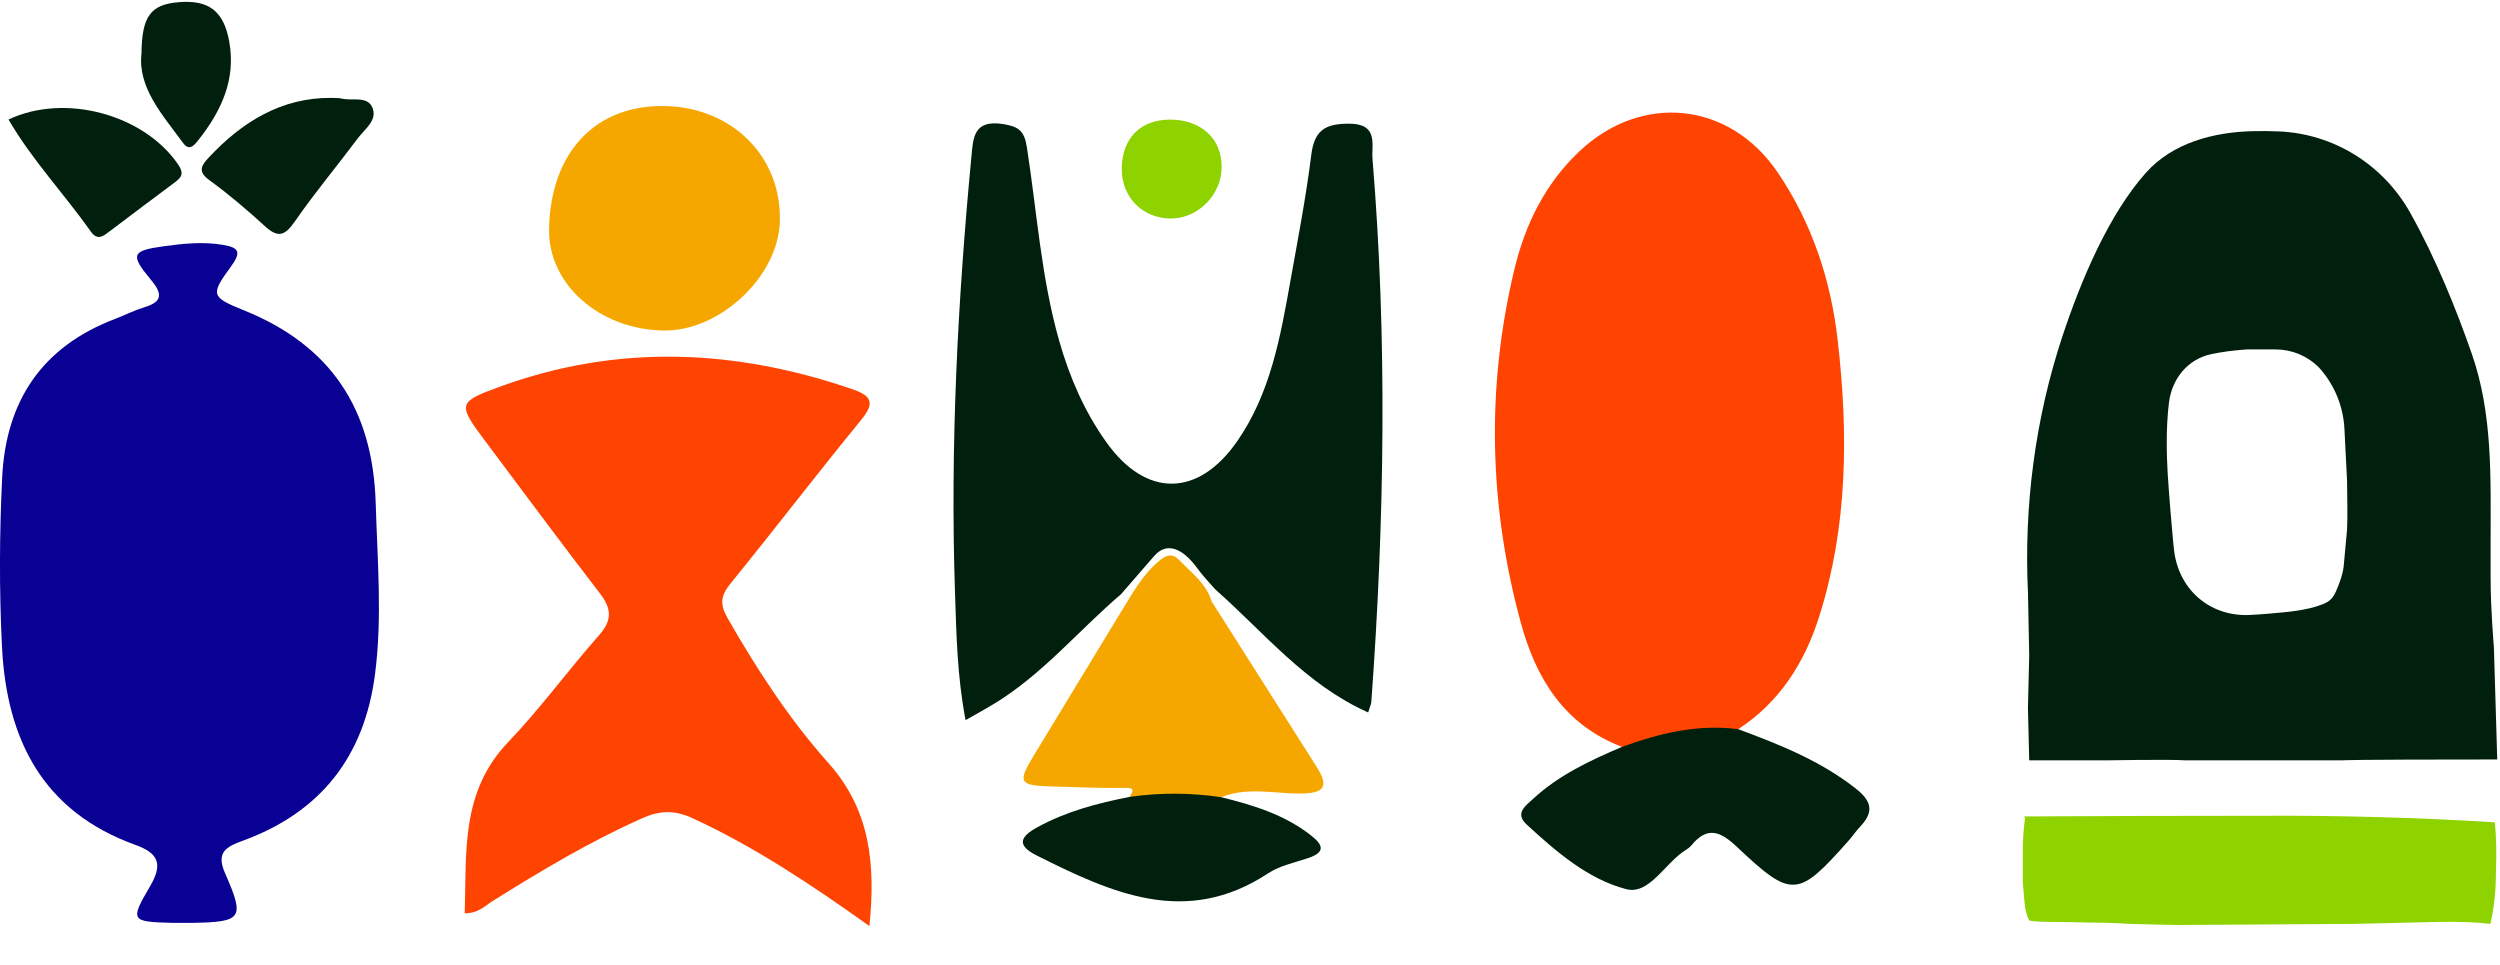
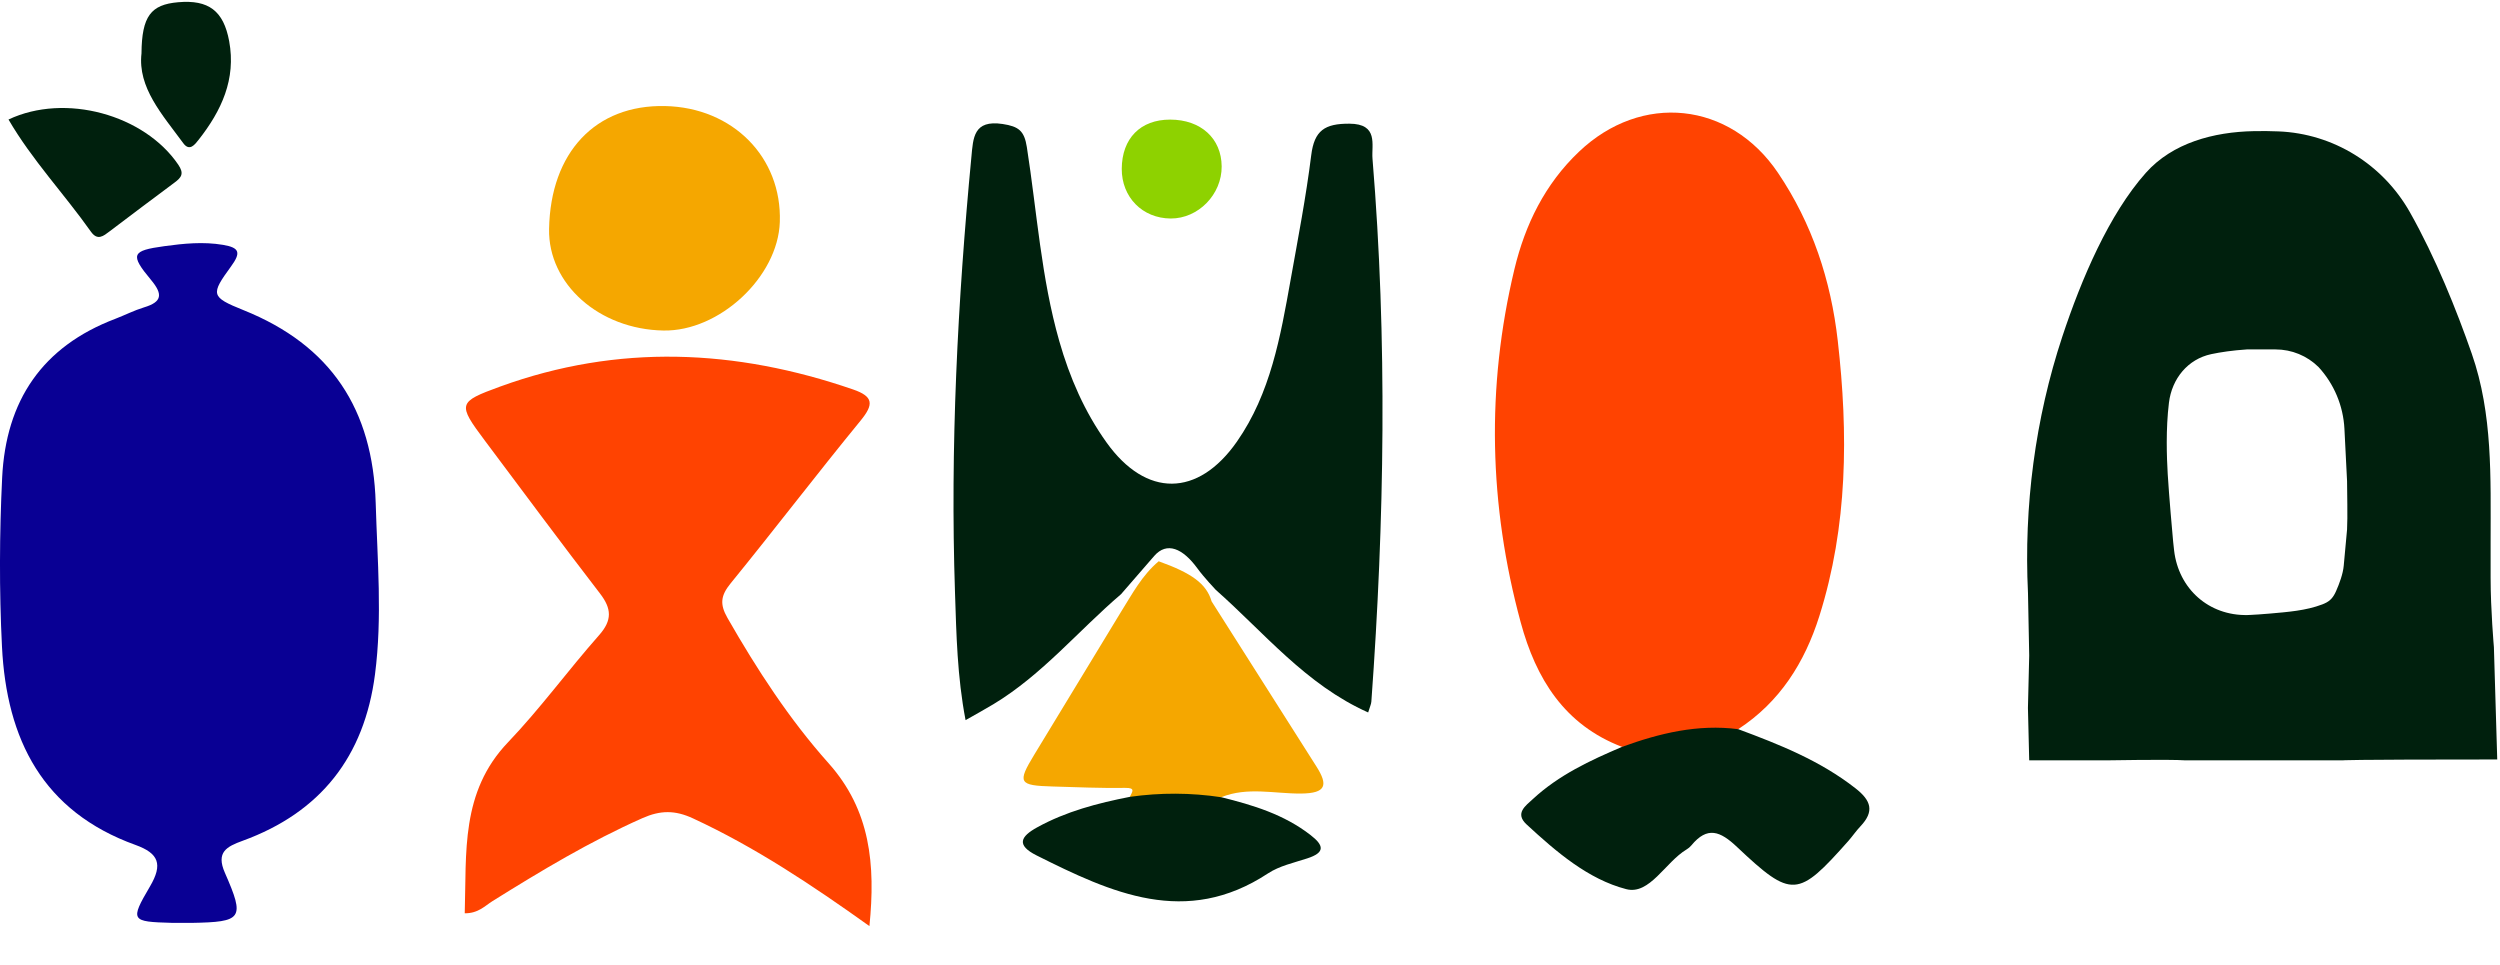
<svg xmlns="http://www.w3.org/2000/svg" width="57" height="22" viewBox="0 0 57 22" fill="none">
  <path d="M4.108 21.041C4.044 21.041 3.979 21.042 3.915 21.041C2.989 21.015 2.958 20.996 3.42 20.21C3.717 19.705 3.619 19.456 3.09 19.265C0.975 18.503 0.149 16.86 0.045 14.74C-0.019 13.457 -0.013 12.174 0.049 10.891C0.134 9.135 0.962 7.902 2.629 7.269C2.848 7.185 3.06 7.076 3.284 7.008C3.701 6.883 3.714 6.707 3.444 6.383C2.958 5.8 3.001 5.715 3.745 5.613C4.19 5.552 4.633 5.507 5.086 5.583C5.469 5.647 5.492 5.765 5.27 6.071C4.802 6.714 4.799 6.769 5.551 7.071C7.547 7.873 8.502 9.331 8.566 11.472C8.604 12.775 8.719 14.073 8.55 15.375C8.307 17.25 7.31 18.522 5.534 19.169C5.17 19.302 4.919 19.427 5.128 19.901C5.588 20.949 5.528 21.021 4.364 21.042C4.279 21.043 4.193 21.042 4.108 21.041Z" fill="#090094" />
-   <path d="M7.551 2.232C7.66 2.238 7.726 2.231 7.787 2.247C8.027 2.306 8.368 2.182 8.487 2.445C8.619 2.737 8.317 2.941 8.158 3.153C7.687 3.785 7.179 4.39 6.731 5.037C6.512 5.352 6.36 5.448 6.048 5.164C5.64 4.791 5.217 4.43 4.77 4.105C4.503 3.911 4.591 3.773 4.751 3.601C5.52 2.773 6.424 2.223 7.551 2.232Z" fill="#00200D" />
  <path d="M0.194 2.725C1.487 2.114 3.29 2.615 4.064 3.754C4.203 3.958 4.138 4.045 3.979 4.163C3.483 4.529 2.993 4.903 2.5 5.274C2.36 5.38 2.225 5.496 2.073 5.282C1.464 4.421 0.731 3.648 0.194 2.725Z" fill="#00200D" />
  <path d="M3.226 1.218C3.233 0.366 3.441 0.105 4.061 0.051C4.756 -0.01 5.097 0.246 5.225 0.938C5.386 1.807 5.048 2.526 4.53 3.185C4.443 3.295 4.323 3.462 4.178 3.264C3.701 2.614 3.137 1.997 3.226 1.218Z" fill="#00200D" />
  <path d="M19.823 21.115C18.507 20.175 17.216 19.315 15.8 18.659C15.391 18.469 15.057 18.472 14.649 18.653C13.451 19.184 12.335 19.855 11.228 20.546C11.053 20.656 10.903 20.826 10.596 20.823C10.639 19.44 10.497 18.059 11.583 16.924C12.32 16.153 12.952 15.282 13.66 14.481C13.961 14.141 13.946 13.877 13.68 13.532C12.793 12.38 11.928 11.212 11.056 10.048C10.426 9.207 10.438 9.166 11.403 8.814C14.093 7.836 16.772 7.957 19.448 8.879C19.919 9.041 19.925 9.22 19.619 9.593C18.617 10.816 17.657 12.075 16.658 13.301C16.433 13.578 16.406 13.774 16.587 14.09C17.259 15.263 17.994 16.396 18.892 17.402C19.847 18.473 19.964 19.71 19.823 21.115Z" fill="#FF4301" />
  <path d="M12.519 5.221C12.551 3.473 13.578 2.384 15.163 2.418C16.707 2.451 17.83 3.585 17.78 5.061C17.738 6.315 16.402 7.56 15.125 7.536C13.658 7.509 12.496 6.476 12.519 5.221Z" fill="#F5A700" />
  <path d="M25.56 13.547C24.587 14.378 23.764 15.383 22.653 16.054C22.455 16.174 22.252 16.284 22.015 16.419C21.824 15.423 21.806 14.465 21.774 13.512C21.663 10.192 21.833 6.881 22.148 3.576C22.189 3.144 22.195 2.727 22.86 2.827C23.227 2.883 23.354 2.983 23.412 3.353C23.643 4.831 23.738 6.332 24.152 7.779C24.389 8.609 24.729 9.391 25.231 10.091C26.13 11.346 27.313 11.341 28.202 10.069C28.97 8.968 29.195 7.672 29.425 6.386C29.594 5.439 29.777 4.493 29.896 3.539C29.966 2.973 30.206 2.818 30.765 2.82C31.436 2.822 31.267 3.303 31.293 3.619C31.633 7.744 31.567 11.87 31.267 15.995C31.263 16.056 31.233 16.115 31.194 16.244C29.774 15.611 28.827 14.427 27.72 13.449C27.72 13.449 27.448 13.162 27.3 12.958C26.968 12.504 26.606 12.342 26.315 12.677C26.139 12.878 25.56 13.547 25.56 13.547Z" fill="#00200D" />
-   <path d="M27.625 13.712C28.42 14.966 29.215 16.219 30.012 17.472C30.287 17.903 30.236 18.088 29.663 18.093C29.058 18.098 28.44 17.935 27.846 18.176C27.15 18.375 26.455 18.322 25.76 18.168C25.814 18.055 25.9 17.96 25.656 17.964C25.104 17.973 24.551 17.947 23.999 17.932C23.226 17.91 23.191 17.849 23.581 17.207C24.24 16.12 24.9 15.035 25.56 13.949C25.815 13.542 26.039 13.116 26.418 12.797C26.591 12.652 26.724 12.598 26.898 12.781C27.172 13.068 27.506 13.306 27.625 13.712Z" fill="#F5A700" />
+   <path d="M27.625 13.712C28.42 14.966 29.215 16.219 30.012 17.472C30.287 17.903 30.236 18.088 29.663 18.093C29.058 18.098 28.44 17.935 27.846 18.176C27.15 18.375 26.455 18.322 25.76 18.168C25.814 18.055 25.9 17.96 25.656 17.964C25.104 17.973 24.551 17.947 23.999 17.932C23.226 17.91 23.191 17.849 23.581 17.207C24.24 16.12 24.9 15.035 25.56 13.949C25.815 13.542 26.039 13.116 26.418 12.797C27.172 13.068 27.506 13.306 27.625 13.712Z" fill="#F5A700" />
  <path d="M25.761 18.168C26.457 18.07 27.152 18.072 27.847 18.177C28.569 18.356 29.274 18.569 29.878 19.037C30.191 19.279 30.215 19.439 29.803 19.572C29.5 19.671 29.171 19.742 28.911 19.913C27.038 21.147 25.337 20.356 23.633 19.503C23.167 19.269 23.266 19.074 23.647 18.864C24.309 18.499 25.027 18.312 25.761 18.168Z" fill="#00200D" />
  <path d="M27.854 3.793C27.859 4.434 27.32 4.985 26.692 4.982C26.047 4.978 25.573 4.496 25.576 3.848C25.58 3.155 26.002 2.726 26.68 2.727C27.379 2.728 27.849 3.155 27.854 3.793Z" fill="#8ED200" />
  <path d="M36.984 17.029C35.667 16.527 35.02 15.473 34.672 14.19C33.947 11.519 33.884 8.83 34.529 6.137C34.773 5.12 35.224 4.197 36.001 3.459C37.425 2.105 39.439 2.314 40.537 3.939C41.32 5.099 41.744 6.389 41.901 7.769C42.142 9.886 42.13 11.99 41.481 14.047C41.147 15.105 40.581 16.006 39.631 16.625C38.766 16.875 37.883 17.006 36.984 17.029Z" fill="#FF4301" />
  <path d="M36.984 17.028C37.84 16.717 38.71 16.506 39.631 16.625C40.571 16.974 41.497 17.342 42.302 17.971C42.664 18.253 42.741 18.499 42.418 18.84C42.319 18.944 42.238 19.065 42.143 19.173C40.992 20.47 40.856 20.492 39.604 19.311C39.221 18.949 38.928 18.832 38.563 19.275C38.533 19.311 38.494 19.344 38.453 19.368C37.971 19.656 37.612 20.41 37.08 20.273C36.209 20.048 35.482 19.421 34.807 18.798C34.53 18.543 34.785 18.371 34.952 18.216C35.541 17.671 36.256 17.337 36.984 17.028Z" fill="#00200D" />
-   <path d="M51.489 18.6C53.337 18.59 55.135 18.64 56.882 18.749C56.916 19.078 56.924 19.456 56.907 19.885C56.907 20.313 56.865 20.706 56.78 21.065C56.458 21.025 56.059 21.01 55.584 21.02C55.109 21.03 54.473 21.045 53.676 21.065H53.6L49.639 21.09C49.639 21.09 48.868 21.075 48.563 21.065C48.258 21.045 47.953 21.035 47.647 21.035C47.342 21.025 47.062 21.02 46.808 21.02C46.553 21.02 46.375 21.01 46.273 20.99C46.24 20.95 46.206 20.851 46.172 20.692C46.155 20.532 46.138 20.343 46.121 20.124C46.121 19.895 46.121 19.651 46.121 19.392C46.121 19.133 46.138 18.884 46.172 18.645C46.172 18.635 46.163 18.63 46.146 18.63C46.146 18.63 46.146 18.625 46.146 18.615C47.876 18.605 49.657 18.6 51.489 18.6Z" fill="#8ED200" />
  <path d="M51.954 2.996C53.202 3.047 54.327 3.747 54.943 4.834C55.532 5.877 56.01 7.07 56.356 8.063C56.837 9.441 56.786 10.885 56.786 12.345V13.179C56.786 13.902 56.861 14.756 56.861 14.756L56.937 17.316C53.412 17.316 53.412 17.336 53.412 17.336H51.618H49.825C49.472 17.31 48.031 17.336 48.031 17.336H46.266L46.237 16.141L46.266 14.945L46.238 13.52C46.142 11.547 46.401 9.549 47.021 7.674C47.457 6.357 48.087 4.883 48.925 3.941C49.535 3.256 50.472 3.008 51.388 2.99C51.577 2.986 51.766 2.988 51.954 2.996ZM53.513 10.97L53.453 9.777C53.426 9.253 53.218 8.755 52.863 8.369C52.602 8.111 52.25 7.967 51.884 7.967H51.227C50.898 7.989 50.632 8.029 50.418 8.074C49.88 8.188 49.519 8.635 49.452 9.181C49.378 9.784 49.402 10.431 49.424 10.809C49.455 11.317 49.53 12.16 49.545 12.319C49.546 12.336 49.548 12.354 49.55 12.371C49.553 12.405 49.56 12.469 49.57 12.553C49.673 13.428 50.362 14.041 51.243 14.023C51.284 14.022 51.269 14.022 51.31 14.02C51.397 14.016 51.569 14.006 51.758 13.989C52.159 13.953 52.571 13.924 52.947 13.781C52.963 13.774 52.979 13.768 52.995 13.761C53.135 13.7 53.202 13.614 53.264 13.474C53.338 13.306 53.421 13.082 53.437 12.899L53.513 12.073C53.529 11.805 53.513 11.171 53.513 10.97Z" fill="#00200D" />
</svg>